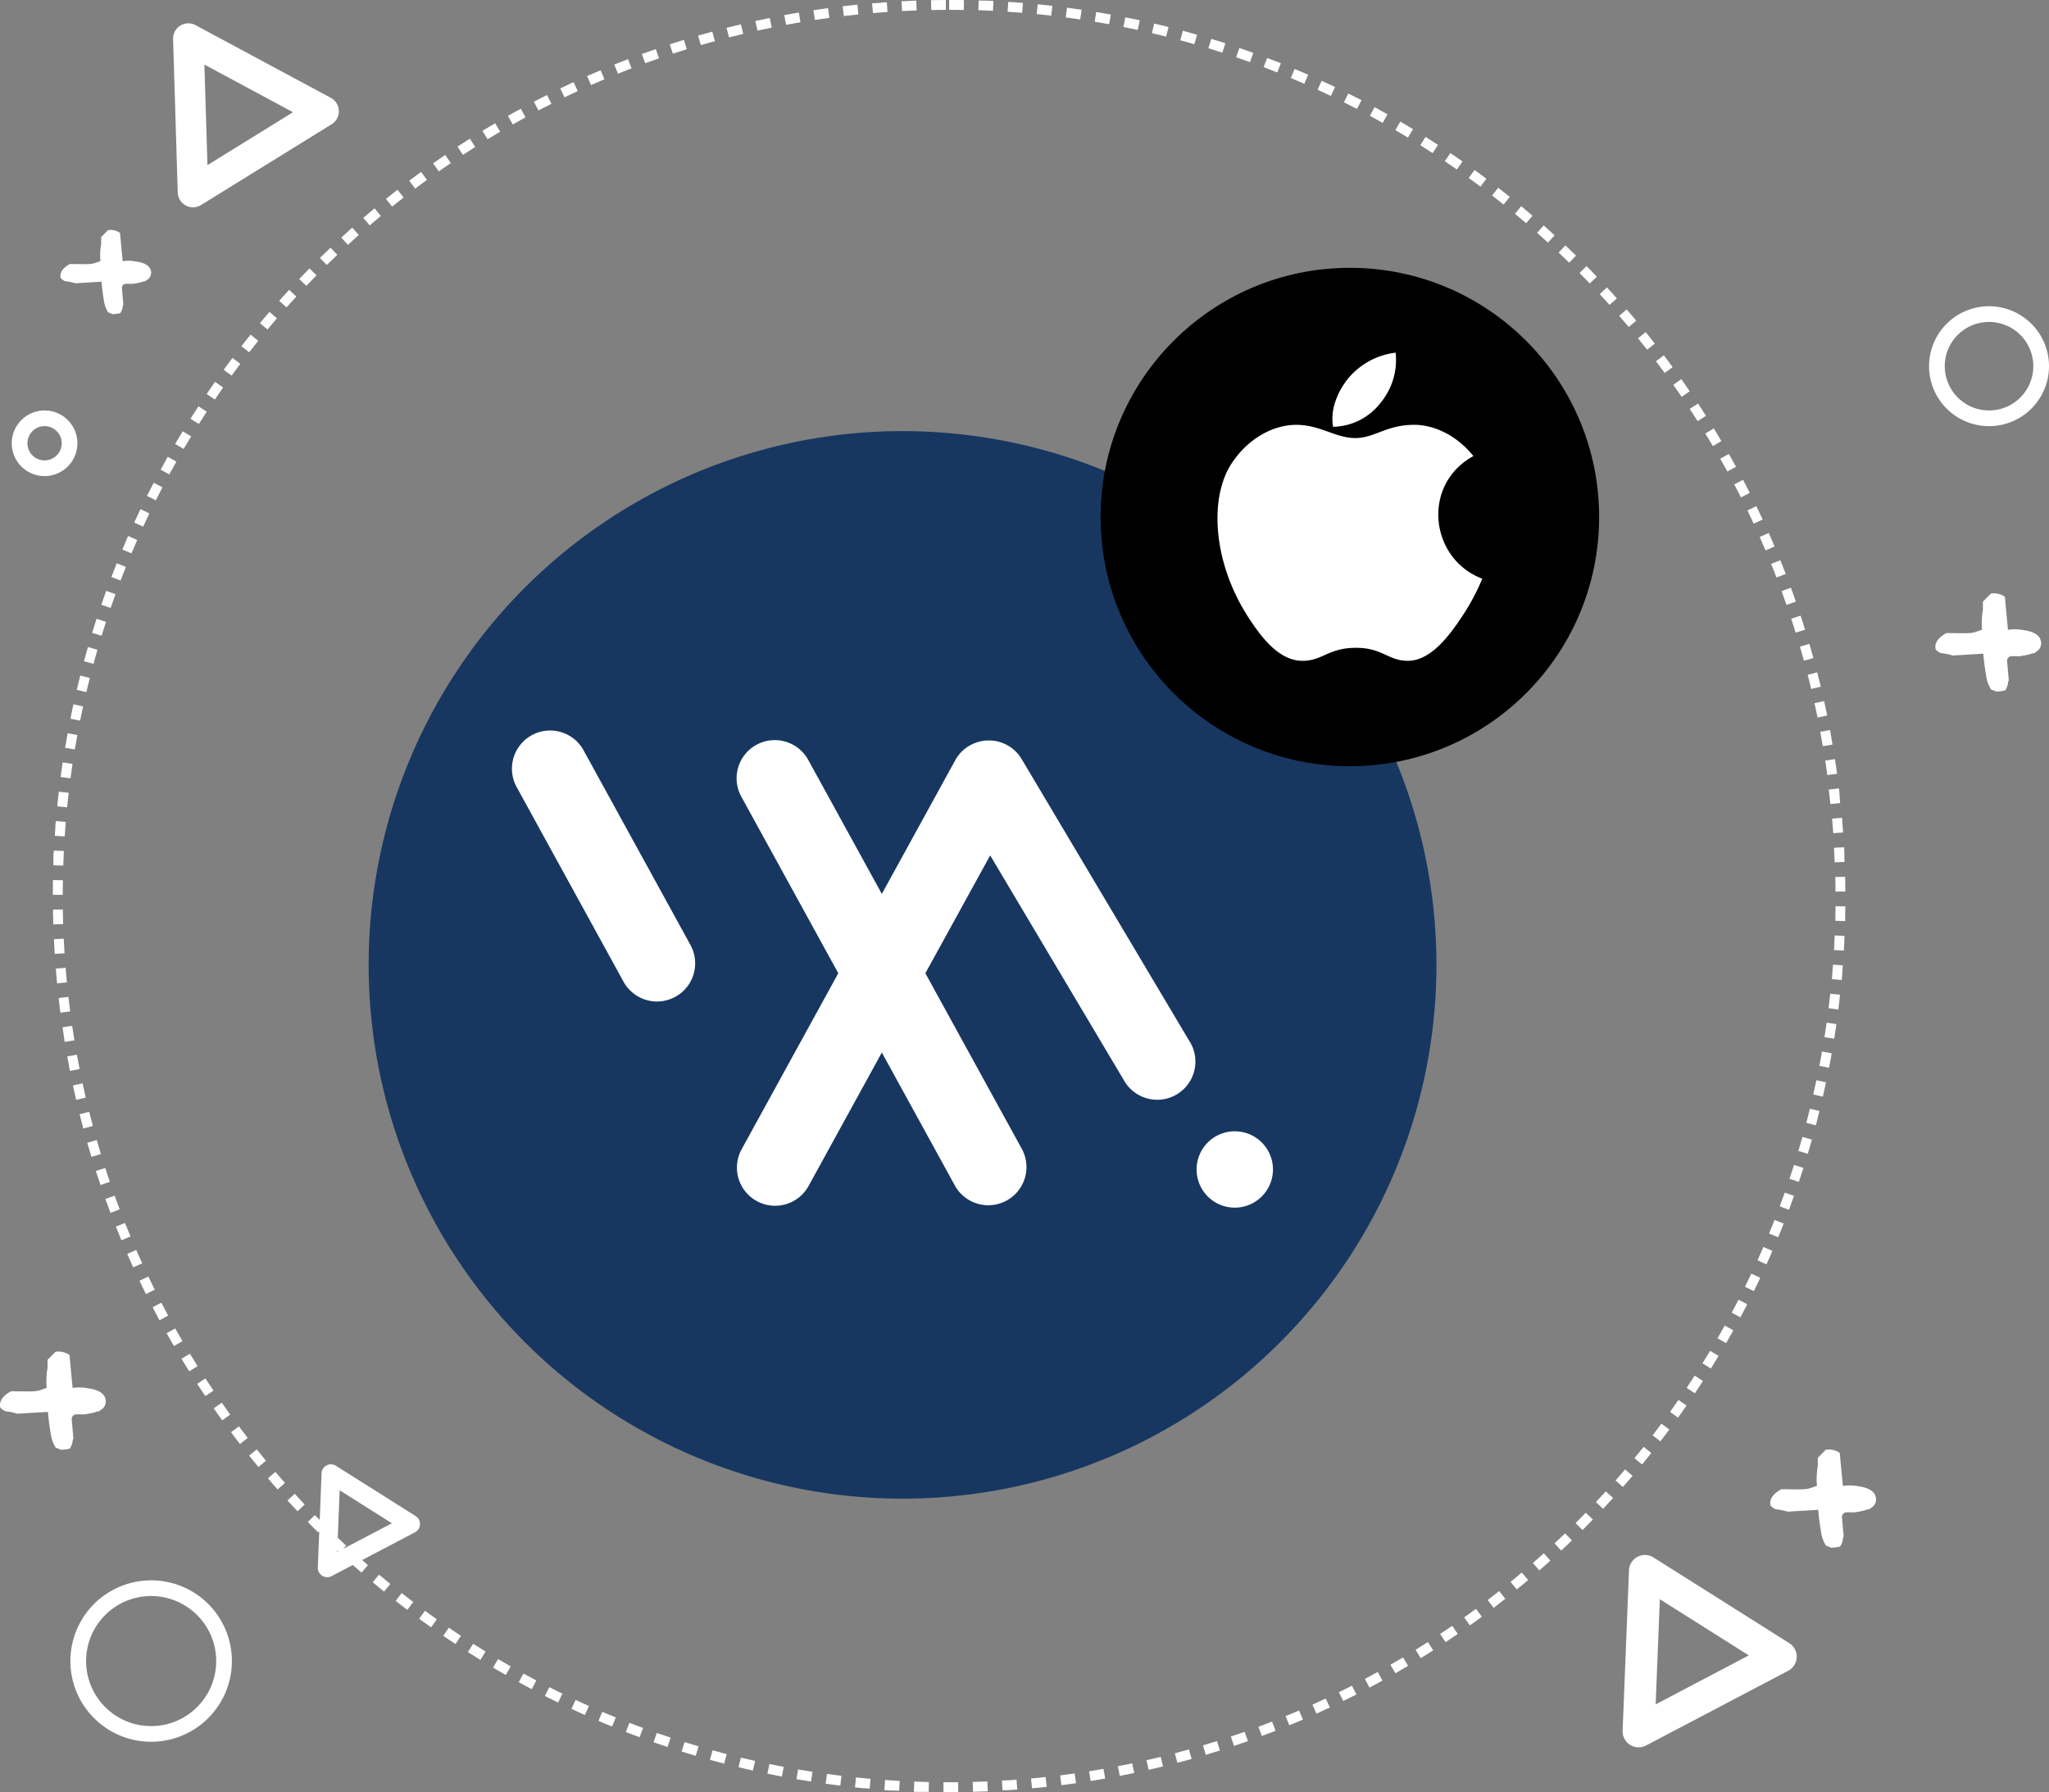
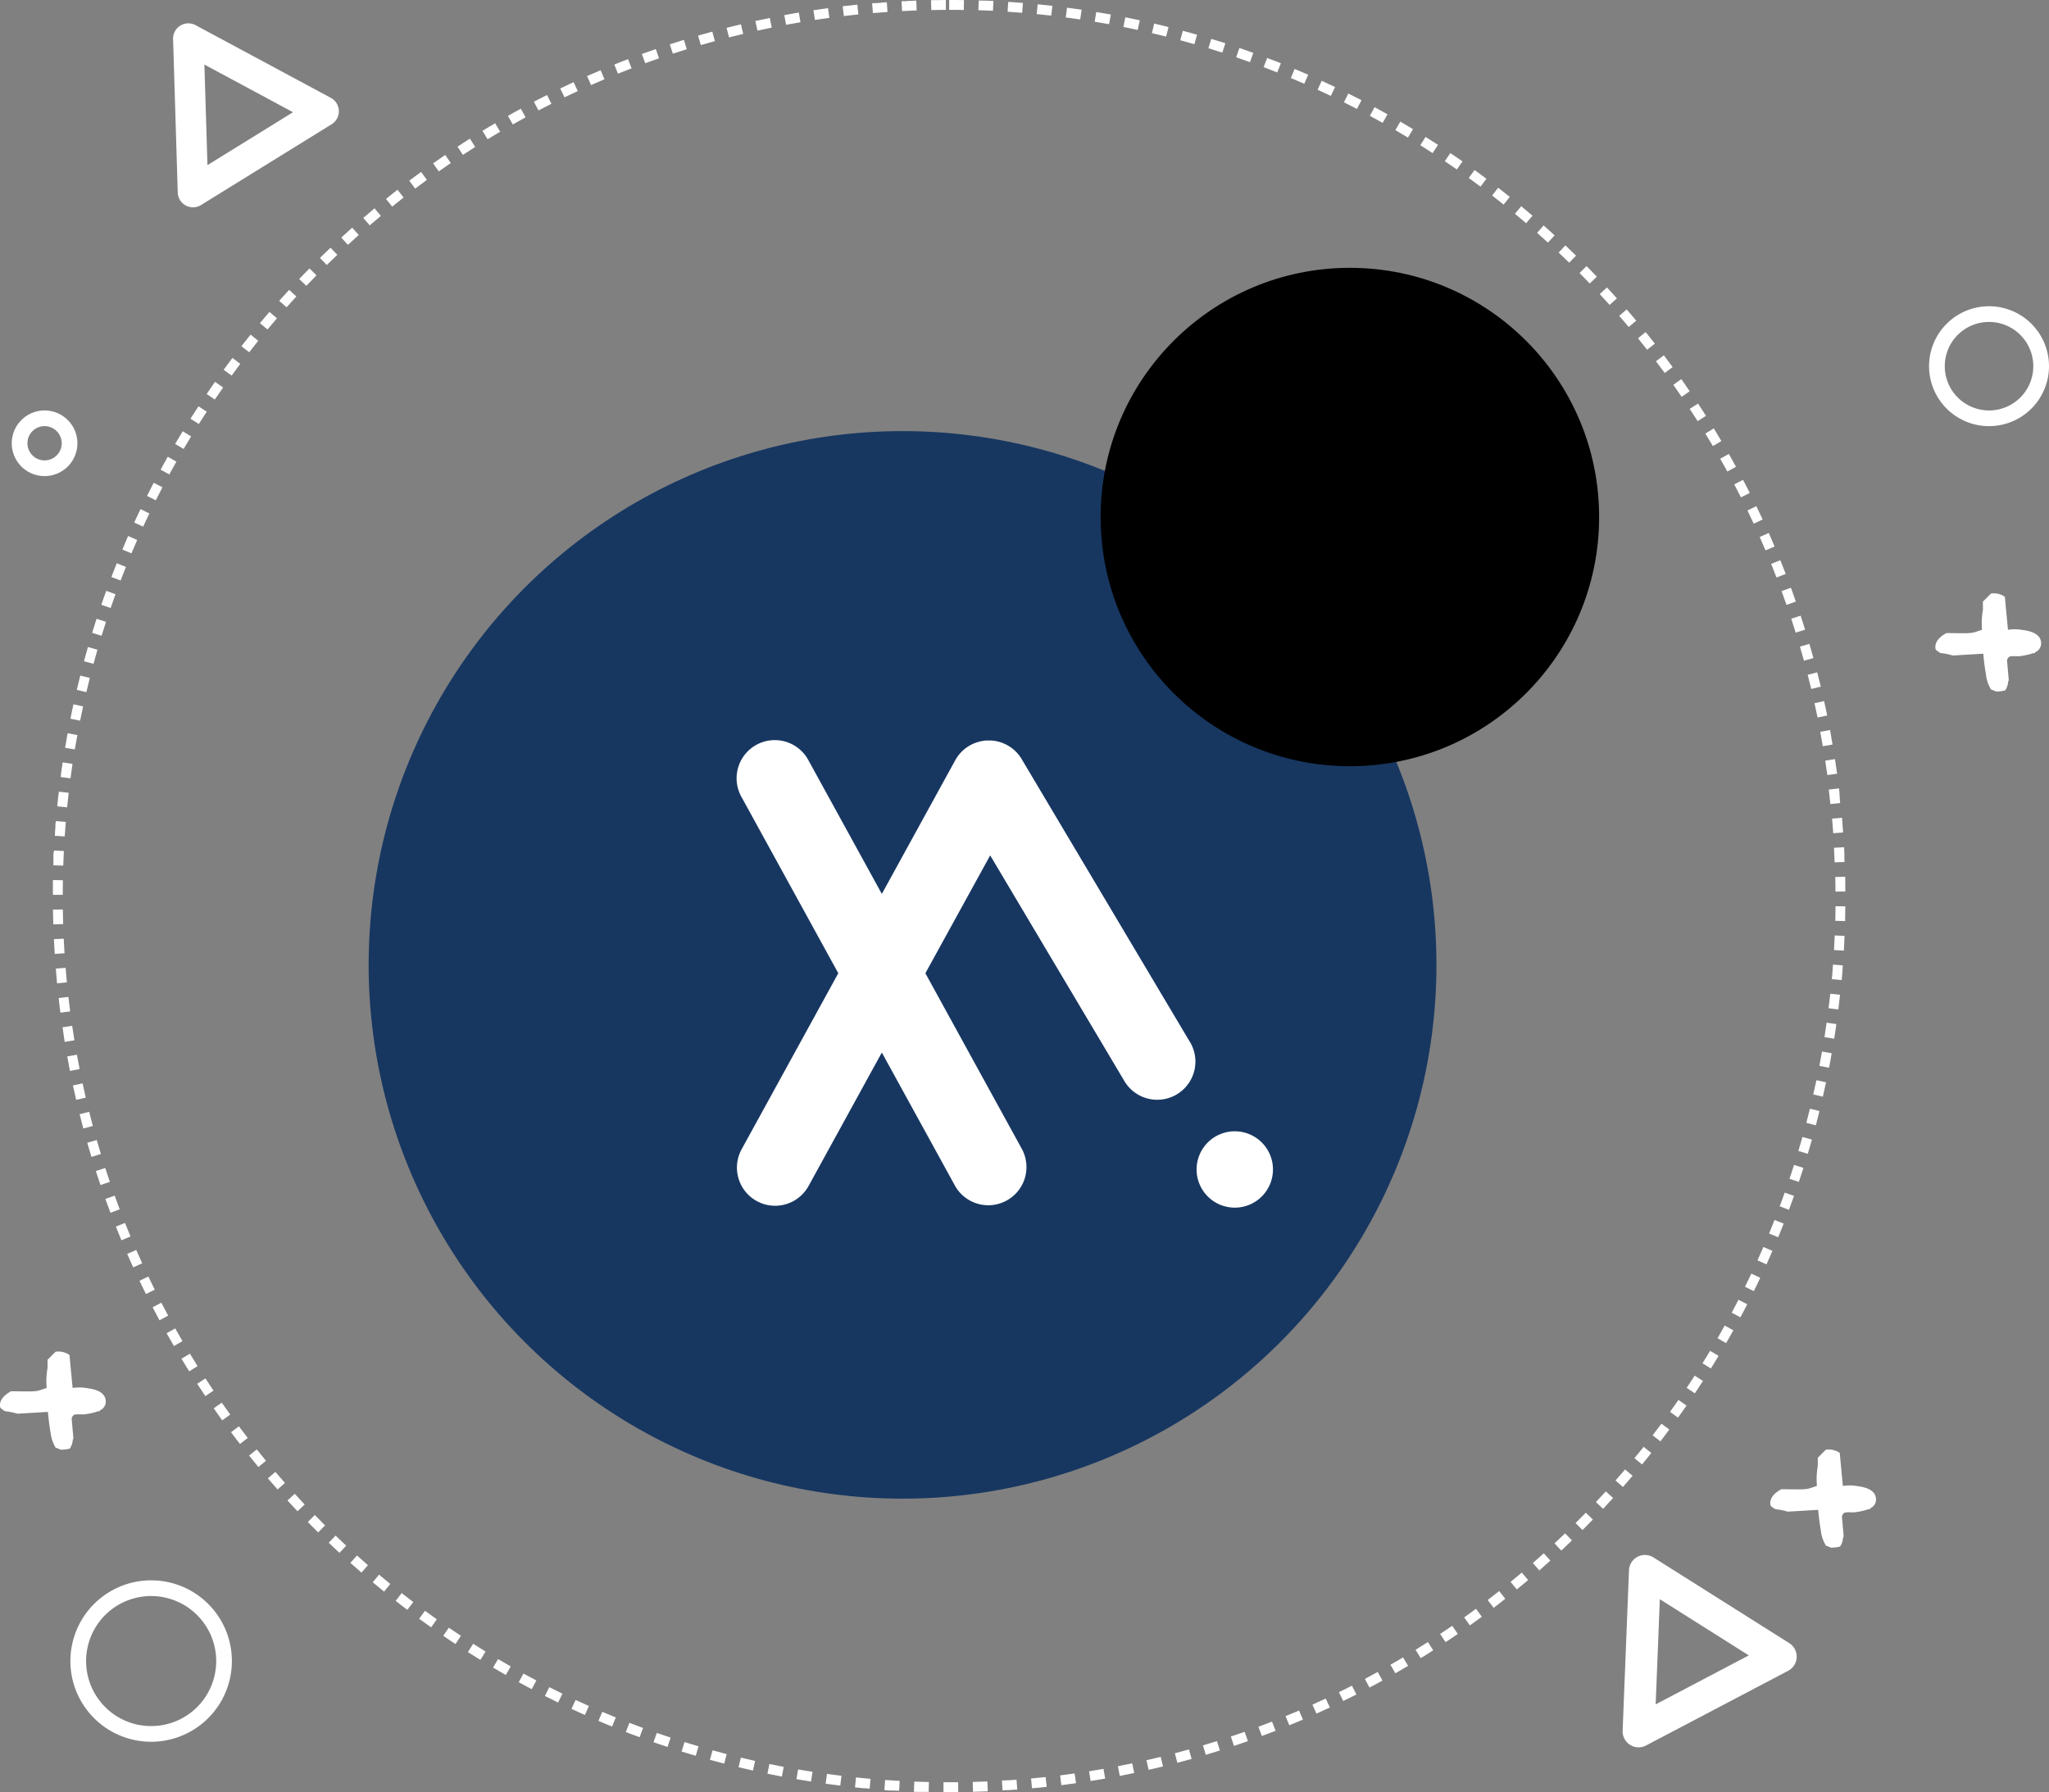
<svg xmlns="http://www.w3.org/2000/svg" width="416.074" height="364" viewBox="0 0 416.074 364">
  <rect x="0" y="0" width="416.074" height="364" fill="#808080" stroke="none" />
  <g transform="translate(-1225.26 -233)">
    <path d="M182,0h1.185c.025,0,.041,0,.066,0,.582,0,1.171.011,1.752.02l-.032,2C183.986,2.008,182.986,2,182,2V0Zm6,.1.558.019h.008l.089,0h0l.18.007.09,0h.016l.176.007.089,0h.019l.078,0h.01l.091,0h0l.086,0h.016l.077,0h.011l.183.008h0l.089,0h.008q.559.024,1.118.051l-.1,2c-.982-.048-1.979-.088-2.963-.12Zm5.993.292.093.006h0l.089.006h.006l.089.006h.018l.061,0,.043,0,.036,0,.051,0h.014q1.221.083,2.44.182l.049,0L196.824,2.6c-.981-.08-1.976-.153-2.959-.217Zm5.978.487.042,0,.027,0,.06.006h.01q1.426.141,2.846.3l-.228,1.987c-.978-.112-1.972-.218-2.953-.314Zm5.963.684q.882.116,1.762.24h.006l.088.012h0l.179.026.012,0,.082.012h.006l.831.121-.293,1.978c-.973-.144-1.961-.282-2.937-.41Zm5.935.879.016,0,.045.007q1.45.24,2.9.5l-.358,1.968c-.968-.176-1.952-.347-2.923-.508Zm5.9,1.075c.411.082.836.168,1.246.253l.014,0,.056.012.027.006.05.01.072.015.032.007.053.011.03.006.064.013.018,0,.177.037h0q.55.115,1.1.234l-.423,1.955c-.962-.208-1.94-.412-2.906-.6l.391-1.961Zm5.865,1.27c.527.123,1.06.251,1.585.378l.021.005.052.013.034.008.07.017.048.012.033.008.056.014.023.006.173.043h0l.815.2-.488,1.94c-.954-.24-1.924-.475-2.882-.7l.456-1.947Zm5.818,1.464q1.45.391,2.891.8l-.552,1.922c-.946-.272-1.908-.539-2.859-.8ZM235.221,7.9l.715.22.006,0,.078.024.013,0,.168.052.017.005.065.02.023.007.075.023.005,0,.08.025.025.008.057.018.027.008.069.022.014,0,.074.023.029.009.052.016.031.01.069.022.019.006.067.021.032.01.051.016.031.01.067.021.03.01.055.018.037.012.04.013.042.013.032.01.087.028.023.007.053.017.02.006.484.156-.616,1.9c-.937-.3-1.889-.6-2.83-.89Zm5.709,1.847q.663.227,1.325.459l.008,0,.166.058.022.008.056.02.031.011.049.017.069.025.027.009.052.019.019.007c.334.118.673.24,1.006.36l-.679,1.881c-.926-.334-1.867-.665-2.8-.983Zm5.643,2.035.014.005.064.025.011,0,.078.03.022.008.063.024.017.007.165.063.01,0,.078.03.005,0,.171.066,0,0,.522.2h0l.258.1.006,0,.17.066.007,0,.072.028.017.007.159.062.024.009.055.022.027.011.06.023.041.016.049.019.038.015.034.014.045.018.017.007.106.042.01,0,.062.024h0l.311.124-.741,1.858c-.915-.365-1.845-.727-2.766-1.076Zm5.574,2.222.815.343.018.007.053.022.016.007.1.041.023.01.045.019.032.013.042.018.042.018.058.025.041.017.039.017.038.016.038.016.068.029.035.015.039.017.039.017.037.016.039.017.065.028.042.018.031.013.046.02.022.01.17.073.009,0,.721.314-.8,1.832c-.9-.395-1.819-.787-2.727-1.167l.771-1.845Zm5.5,2.406q1.365.625,2.718,1.271l-.862,1.8c-.888-.424-1.793-.847-2.688-1.257ZM263.056,19c.35.174.7.352,1.051.528l.017.009.046.023.029.015.041.021.065.033.029.015.048.024.029.014.058.029.015.008.076.039.014.007.066.034.013.007.159.081.005,0,.077.039.006,0,.161.083.009,0,.075.039,0,0,.159.082.012.006.07.036.01.005.077.04.014.007.06.031.025.013.054.028.022.011.067.035.012.006-.921,1.775c-.874-.454-1.764-.906-2.645-1.345l.892-1.79Zm5.326,2.764c.878.474,1.759.959,2.627,1.448l-.98,1.744c-.858-.482-1.733-.964-2.6-1.432l.951-1.76Zm5.23,2.938.318.186.009.006.15.088.019.011.056.033.021.012.069.041.023.014.047.027.032.019.039.023.035.02.061.036.042.025.024.014.047.028.014.008.167.1h0c.472.28.936.559,1.405.843l-1.037,1.71c-.842-.51-1.7-1.021-2.55-1.517Zm5.131,3.11c.43.271.867.548,1.295.822h0l.166.107.012.008.052.033,0,0,.111.071h0l.05.032.016.01.154.1.014.009.048.031.016.011.152.1.016.01.049.032.01.006.161.1.008.005.191.125-1.092,1.675c-.825-.538-1.665-1.076-2.5-1.6l1.065-1.693Zm5.026,3.277.032.021.023.016.04.027.034.023.045.031.05.034.027.018.046.032.022.015.069.047,0,0,.067.046.015.011.063.043.008.005.074.05.007,0,.066.045.012.008.147.1.007,0,.066.045.011.008.144.1.015.01.058.04.015.011.069.047.016.011.052.036L285.1,32l.046.031.026.018.06.042.035.024.03.021.039.027.022.015.095.065h0l.053.036.007,0,.728.507-1.147,1.639c-.807-.565-1.629-1.13-2.445-1.681Zm4.915,3.44c.443.321.891.649,1.331.974h0l.219.162h0q.433.321.863.643l-1.2,1.6c-.788-.591-1.591-1.183-2.388-1.761Zm4.8,3.6q1.185.92,2.355,1.859l-1.252,1.56c-.768-.616-1.551-1.235-2.329-1.838Zm4.679,3.755q.791.656,1.574,1.321l.01.008.065.055.021.017.038.033.038.032.015.013.533.456-1.3,1.518c-.747-.641-1.51-1.285-2.268-1.914Zm4.553,3.907.183.162,0,0,.046.041.017.015.058.052.037.033.024.021.043.038.018.016.13.116.008.007.552.5,0,0,.2.182.013.012.054.049.012.011.061.055.02.018.04.037.026.024.038.035.047.042.029.026.038.035.018.016.512.468-1.351,1.474c-.726-.665-1.467-1.334-2.2-1.987l1.327-1.5Zm4.423,4.054.012.012.052.049.006.005q1.054,1,2.091,2.015l-1.4,1.429c-.7-.689-1.423-1.381-2.137-2.058Zm4.288,4.2.414.421.017.018.042.043.046.046.019.02.046.047.011.011q.752.768,1.5,1.545l-1.445,1.383c-.681-.711-1.377-1.427-2.069-2.127l1.422-1.406Zm4.148,4.335q1.019,1.1,2.02,2.218l-1.49,1.335c-.657-.733-1.329-1.471-2-2.194Zm4,4.469q.366.422.729.846l.009.01.057.066h0l.055.064.018.021.037.043.02.023.043.05.03.036.029.034.028.033.024.029.029.034.018.021.06.07.017.02.035.042.01.012.121.143.007.008c.191.226.381.45.571.677l-1.533,1.285c-.633-.754-1.28-1.514-1.925-2.258Zm3.855,4.6q.925,1.141,1.832,2.3h0l.038.048-1.574,1.234c-.607-.775-1.23-1.555-1.85-2.32l1.553-1.26Zm3.7,4.722,0,.006.047.063.019.026.028.038.026.034.021.028.061.081.006.008.036.047.009.012.16.212h0c.205.273.408.545.612.819l0,.006.112.151.012.017.032.043.016.022.05.067.023.031.023.032.029.039.019.026.048.065.006.009.046.062.01.013.328.446-1.613,1.182c-.582-.794-1.178-1.595-1.773-2.379Zm3.545,4.84.008.012.039.055.009.012.048.068.014.019.037.053.013.019.048.069v0l.047.067.013.018.04.056.01.015.049.07.007.01.041.059.014.02.04.057.009.013.048.069.011.016.039.056.012.018.1.14.011.016.039.056.011.016.049.07.005.008.044.063.012.017.044.063,0,.007.051.073,0,.007.046.067.007.01.1.148,0,0,.051.074v0q.266.385.53.772L330.742,80.6c-.555-.813-1.125-1.633-1.694-2.437Zm3.384,4.954q.232.352.462.7h0l.1.156,0,0,.046.071.006.009.1.148.008.012.042.065.006.01.1.148.008.013.044.068,0,.005.05.077v0l.046.071.007.011.1.151,0,.005.046.071,0,.007.1.152,0,.007.046.071,0,.005.049.077,0,0,.042.066.013.02.036.056.011.017.043.067.018.028.025.039.023.036.016.024.024.038-1.688,1.073c-.528-.831-1.071-1.669-1.612-2.491Zm3.219,5.063.328.538,0,.005.027.044.017.027.025.041.022.037.031.051.027.044.018.03.029.048.014.023.042.07.008.013.037.062.009.016.041.069,0,.005.047.078,0,0,.044.072.005.009.094.156v0l.287.479,0,0,.094.158,0,0,.044.074,0,.008.09.152.01.017.034.058.012.02.042.07.012.02.028.048.009.016-1.722,1.017c-.5-.848-1.015-1.7-1.53-2.542l1.705-1.045Zm3.05,5.166q.208.365.414.732l0,.005.041.073,0,.008.043.077,0,.008.036.064.013.023.032.057.01.017.04.071.013.024.027.049.016.029.028.05.017.03.034.061.015.028.026.046.015.028.039.07.005.01.036.066.011.019.035.063.006.011.044.079h0l.044.08,0,0q.2.368.406.738l-1.755.96c-.472-.864-.958-1.736-1.445-2.592Zm2.879,5.265.017.032.006.012c.352.67.695,1.333,1.039,2.008l0,.006.025.05.014.028.019.038.036.072,0,.009.038.075,0,0,.168.333-1.786.9c-.443-.879-.9-1.766-1.358-2.637Zm2.7,5.356.1.2.014.029.018.038.023.047.012.026.036.074.007.014.034.07,0,.008q.505,1.052,1,2.112l0,.01.032.068.005.012-1.814.841c-.414-.893-.842-1.8-1.271-2.682l1.8-.871Zm2.524,5.443q.228.514.453,1.029h0l.072.166.008.018.025.059.011.026.024.055.019.045.019.045.019.044.012.028.021.049,0,.009.078.182v0c.1.233.2.464.3.7h0l.027.063h0l.052.122,0,.006.021.049.012.028.012.027-1.841.781c-.384-.906-.781-1.822-1.181-2.721Zm2.342,5.524q.28.691.554,1.385l.005.013.064.162.007.019.024.061.009.024.024.061.008.021.028.07.013.033.017.044.014.037.019.047.021.055.016.042.016.042.013.035.016.042.014.035.029.074.013.033.017.043.013.033.017.044.016.041.025.065.013.035.016.042.014.037.015.04.026.068,0,.009-1.866.719c-.354-.918-.721-1.847-1.09-2.759Zm2.157,5.6.013.036.007.02.018.049.014.039.019.051.021.059.009.024.023.063.006.016.062.17v0q.191.528.38,1.057h0l.062.175v0l.029.082,0,.009.06.168,0,.013.024.069.006.018.028.081h0l.028.08.008.024.02.058.009.025.025.07.008.022.022.064.01.029.019.053.01.027.027.076.006.018.021.061,0,.013-1.889.657c-.323-.93-.659-1.87-1-2.794l1.878-.688Zm1.971,5.668.005.017.017.053.009.028.025.076.008.025.017.053.011.034.015.046.011.035.024.072.01.029.016.049.012.035.015.047.011.033.024.073.01.032.016.048.011.034.016.049.01.031.024.074.009.028.017.051.011.033.018.055.008.024.025.077.007.023.019.059.008.025.02.064.006.017.026.081,0,.015.022.068.006.02.054.168,0,.006.026.081,0,.008.084.264h0q.113.357.224.715l-1.91.594c-.292-.94-.6-1.89-.9-2.825l1.9-.625Zm1.781,5.728q.421,1.439.819,2.887l-1.928.53c-.261-.95-.534-1.91-.81-2.855Zm1.59,5.785q.373,1.451.723,2.911l-1.945.466c-.229-.957-.47-1.926-.715-2.879Zm1.4,5.836q.325,1.462.625,2.933l-1.959.4c-.2-.964-.405-1.94-.619-2.9Zm1.2,5.877.068.363,0,.008.031.17.006.035.008.044.008.043.006.033.032.174,0,.019.011.058,0,.016.034.189,0,.015.011.06,0,.015.033.185,0,.021.01.053,0,.027.009.052h0l.021.117.006.032.008.045.007.038.008.043.009.054.01.054.008.048.006.037.009.049.006.034.011.061.008.044.01.055.006.035.009.05.006.035.01.056.008.047.009.055.007.041.007.041.008.044.005.032.031.182v.008l.006.037-1.972.336c-.165-.971-.341-1.954-.522-2.922Zm1.007,5.915.027.179,0,.021.009.057.006.04.005.033q.2,1.316.38,2.638l-1.982.27c-.133-.975-.276-1.963-.425-2.936Zm.811,5.945q.022.184.044.368v.006l.021.176,0,.027.006.055,0,.036.005.046,0,.04.008.073.005.044,0,.038.005.045,0,.038.005.045,0,.031.01.092,0,.03.005.048,0,.036.005.046,0,.038.008.071.005.045,0,.042,0,.043,0,.041.005.046,0,.036.009.077,0,.033.006.051,0,.036.006.051,0,.033.009.078,0,.03.006.053,0,.039,0,.042,0,.044,0,.035.011.1,0,.017.006.061,0,.015c.018.167.035.336.053.5l-1.989.205c-.1-.979-.212-1.972-.329-2.949Zm.615,5.967q.04.465.078.931v.005l.014.176,0,.036,0,.043,0,.048,0,.024c.046.577.089,1.15.129,1.728l-2,.14c-.069-.983-.147-1.979-.232-2.96Zm.42,5.986c.018.327.034.658.05.986h0l0,.072h0l.01.2v.021l0,.055v.029l0,.05,0,.037,0,.076,0,.045,0,.039,0,.047,0,.038,0,.054v.031l0,.079,0,.035,0,.049,0,.039,0,.045,0,.042,0,.037,0,.1v.012l0,.063v.015q.014.346.027.693l-2,.075c-.037-.984-.082-1.981-.135-2.963Zm.224,6c0,.2.008.41.012.612,0,0,0,0,0,0v.31c0,.006,0,.016,0,.023v.076c0,.006,0,0,0,.008q.015.982.02,1.967l-2,.01c0-.985-.018-1.983-.039-2.967l2-.042Zm-1.97,5.982,2,.022q-.012,1.03-.035,2.057v.011l0,.084v.006l0,.181v.013l0,.074v.018l0,.084v0l0,.093v0l0,.086v.014l0,.08v.009q0,.092,0,.184l-2-.055C361.958,186.045,361.977,185.047,361.988,184.062Zm-.163,5.932,2,.087c-.01.237-.02.457-.032.694v.019l0,.058v.027l0,.073,0,.057v.03l0,.063v.021q-.048.979-.107,1.956l-2-.12C361.731,191.976,361.783,190.978,361.826,189.994Zm-.356,5.923,1.994.152-.01.134,0,.028,0,.048,0,.044,0,.037-.006.08,0,.02-.005.067,0,.024-.005.066,0,.021-.014.172,0,.024-.005.063,0,.026-.005.065,0,.022-.007.08,0,.035,0,.047,0,.044,0,.035,0,.05v0c-.049.589-.1,1.167-.155,1.754l-1.991-.185C361.311,197.894,361.395,196.9,361.47,195.917Zm-.549,5.91,1.988.218q-.041.371-.083.741v.01l-.031.269v.013l-.009.077,0,.013-.021.178v.011l-.009.08v.01l-.032.272v.005q-.077.65-.159,1.3l-1.984-.25C360.7,203.8,360.813,202.806,360.921,201.827Zm-.743,5.886,1.98.283v0l-.025.176,0,.024-.008.058,0,.032-.008.053-.008.053-.008.053-.007.049,0,.03-.008.053,0,.022q-.149,1.017-.309,2.029v.009l-.028.178-.006.037-.007.041-.007.046,0,.023-1.975-.316C359.889,209.676,360.038,208.689,360.177,207.714Zm-.937,5.859,1.969.348-.026.147,0,.013-.01.057,0,.025-.009.052-.005.03-.015.086-.006.036-.008.043-.007.041-.007.038-.012.068,0,.022-.013.07,0,.027-.011.063,0,.02-.032.175v.005l-.016.086v0q-.169.921-.347,1.84l-1.963-.381C358.887,215.524,359.069,214.542,359.241,213.572Zm-1.13,5.826,1.957.413q-.31,1.469-.644,2.929l-1.95-.446C357.692,221.336,357.907,220.361,358.11,219.4Zm-1.323,5.783,1.942.478q-.146.592-.3,1.183h0l-.045.177,0,.016-.016.064-.007.028-.014.056-.009.034-.017.066-.012.046-.008.031-.013.05-.006.023-.046.18,0,.013-.016.062v0l-.051.2,0,.011-.016.061,0,.009-.033.127v0l-.013.05-.008.032-.011.043-.013.05-.007.027-.021.081,0,.014-.021.08v0l-.024.09-1.934-.51C356.305,227.105,356.552,226.137,356.788,225.181Zm-1.514,5.737,1.925.542,0,.013-.047.167v0q-.383,1.353-.786,2.7l-1.916-.574C354.728,232.824,355.007,231.866,355.273,230.919Zm-1.7,5.684,1.906.606q-.455,1.432-.933,2.851l-1.9-.638C352.961,238.489,353.271,237.54,353.57,236.6Zm-1.891,5.623,1.885.669c-.336.946-.676,1.881-1.027,2.82l-1.873-.7C351.007,244.091,351.349,243.153,351.678,242.225Zm-2.078,5.559,1.862.731,0,.01-.022.055-.025.064-.011.028-.021.053-.007.018q-.239.605-.482,1.209l-.006.014-.021.052-.01.024-.031.076-.016.04-.013.033-.02.048-.011.027-.065.16,0,.009q-.175.431-.352.862l-1.849-.762C348.868,249.626,349.241,248.7,349.6,247.784Zm-2.261,5.486,1.836.793,0,0-.032.075-.007.016-.03.069-.005.012-.033.077-.01.022-.024.054-.013.03-.021.049-.019.045-.021.049-.019.044-.012.028-.021.049,0,.011-.078.178,0,.007q-.423.967-.856,1.926l-1.823-.823C346.547,255.087,346.95,254.173,347.34,253.27Zm-2.441,5.408,1.809.853c-.2.432-.413.871-.62,1.3l-.011.024-.021.044-.024.051-.018.038-.027.055-.012.024-.031.063-.005.011q-.264.546-.532,1.091h0l-1.795-.883C344.046,260.467,344.479,259.568,344.9,258.677ZM342.28,264l1.78.912-.19.369,0,0-.082.158-.018.035-.018.035-.024.046-.013.026-.038.073-.008.016-.033.064-.008.015-.083.159v0q-.433.831-.873,1.657l-1.764-.942C341.368,265.762,341.831,264.878,342.28,264Zm-2.794,5.234,1.749.971q-.2.364-.405.726l-.015.027-.023.042-.02.036-.007.013-.059.105,0,0q-.468.831-.945,1.658l-1.732-1C338.516,270.966,339.008,270.1,339.486,269.236Zm-2.966,5.14,1.716,1.028q-.527.88-1.064,1.753l-.012.019-.035.056-.012.019-.038.062-.026.042-.013.021-.364.587-1.7-1.056C335.495,276.073,336.015,275.221,336.52,274.376Zm-3.133,5.039,1.681,1.084q-.813,1.261-1.647,2.508l-1.663-1.111C332.306,281.077,332.854,280.243,333.387,279.415Zm-3.3,4.934,1.644,1.139-.421.605-.014.02-.034.048-.032.046-.024.035-.032.046-.009.013c-.386.551-.769,1.092-1.161,1.639l-1.625-1.165C328.955,285.974,329.53,285.158,330.09,284.349Zm-3.458,4.822,1.606,1.192q-.458.618-.923,1.233l-.011.015-.033.043-.02.026-.041.054-.033.043-.018.024-.038.05-.012.016q-.338.446-.679.89l-1.586-1.218C325.444,290.759,326.045,289.962,326.632,289.172Zm-3.614,4.706,1.566,1.244c-.223.281-.451.566-.676.846l0,0-.118.147-.012.014-.032.039-.02.025-.029.036-.044.055-.019.023-.037.045-.017.021-.045.056-.007.008q-.412.509-.828,1.015l-1.545-1.27C321.778,295.425,322.405,294.648,323.018,293.878Zm-3.767,4.585,1.524,1.295q-.425.5-.853,1h0l-.057.066-.007.008-.115.133-.012.013-.046.053-.013.015-.056.065-.006.007-.047.054-.021.024-.036.042-.019.022-.05.057-.024.027-.029.034-.027.031-.027.031-.047.054-.027.031-.029.033-.024.027-.029.034-.027.031-.048.055-.024.028-.03.035-.023.026-.03.034-.046.053-.027.031-.028.032-.026.03-.031.035-.019.021-1.5-1.32C317.961,299.969,318.613,299.213,319.25,298.463Zm-3.915,4.459,1.481,1.344c-.26.286-.524.575-.785.86l0,0-.12.13-.025.027-.027.03-.038.041-.016.017-.057.062-.009.01-.055.059,0,0q-.445.481-.893.959l-1.459-1.368C314,304.385,314.674,303.651,315.335,302.922Zm-4.059,4.329,1.436,1.392q-.424.437-.851.872h0l-.124.126-.016.017-.043.044-.018.019-.054.055-.024.024-.033.033-.029.029-.028.029-.064.065-.012.012-.04.04-.014.014-.184.186,0,0-.567.569-1.413-1.415C309.89,308.669,310.591,307.958,311.276,307.251Zm-4.2,4.193,1.39,1.438,0,0-.063.061-.007.007-.053.051-.018.017-.049.047-.013.012-.057.055-.024.023-.036.035-.026.025-.039.037-.038.036-.036.035-.029.027-.03.029-.031.029-.039.037-.044.042-.026.025-.033.032-.025.024-.075.072-.007.006-.039.037-.019.018-.037.035-.019.018-.075.071-.011.01-.042.04-.012.011-.14.133,0,0-.049.046h0q-.464.44-.93.876l-1.366-1.461C305.645,312.816,306.369,312.129,307.077,311.444Zm-4.334,4.054,1.342,1.483q-.728.659-1.464,1.31l-.006.006-.133.118-.012.011-.051.045-.018.016-.062.055-.007.006-.054.047-.026.023-.036.032-.028.025-.042.037-.049.043-.02.018-.041.036-.012.011-.179.157-1.318-1.5C301.267,316.822,302.013,316.159,302.743,315.5Zm-4.465,3.909,1.293,1.526-.565.476-.017.014-.052.044-.019.016-.053.044-.034.029-.025.021-.04.033,0,0-.1.084,0,0-.05.041-.005,0c-.245.2-.481.4-.727.6l-.008.007-.047.039-.01.008-.085.07-.015.012-.038.031-.026.022-.035.029-.035.029-.046.038-.037.031-.029.023-.039.032-.025.021-.061.05-.016.013-.049.04-.011.009L296,321.307C296.76,320.683,297.527,320.044,298.278,319.407Zm-4.59,3.761,1.242,1.568-.189.15h0l-.051.04-.015.012-.061.048-.043.034-.022.017-.051.04-.014.011-.142.111,0,0-.586.458-.009.007-.064.049-.007.006-.069.054-.01.008-.056.043-.021.016-.049.038-.02.016-.059.046-.032.025-.031.024-.036.028-.022.017-.084.065-.008.006-.047.037-.012.009-.555.426-1.216-1.588C292.129,324.393,292.916,323.78,293.688,323.168Zm-4.711,3.608,1.19,1.608q-.527.39-1.057.777h0l-.149.108-.007.005-.062.045-.017.012-.058.042-.012.009-.065.047-.024.018-.043.031-.029.021-.045.032-.047.034-.033.024-.037.027-.029.021-.038.027-.013.009-.083.06-.024.017-.04.029-.023.017-.091.065,0,0-.045.032-.018.013-.045.033-.011.008-.1.069-.008.006-.048.035-.014.01-.11.079-1.163-1.627C287.378,327.949,288.185,327.362,288.977,326.776Zm-4.827,3.452,1.136,1.646q-.591.408-1.186.812l-.007,0-.1.068-.008.006-.039.027-.031.021-.034.023-.052.035-.018.012-.064.043-.02.013-.057.039-.013.009-.073.049h0l-.072.048-.012.008-.068.046-.005,0-.075.05-.006,0-.067.045-.013.009-.071.048h0l-.069.046-.025.017-.042.028-.032.022-.028.019-.193.129-1.109-1.664C282.513,331.348,283.339,330.787,284.15,330.228Zm-4.938,3.291,1.082,1.682-.387.248-.017.011-.055.035-.02.013-.067.043-.025.016-.045.029-.029.019-.044.028-.026.017-.064.041-.029.019-.042.027-.029.018-.055.035-.023.015-.059.037-.023.015-.054.034-.017.011-.073.046,0,0-.071.045-.012.007q-.631.4-1.266.792l-1.054-1.7C277.539,334.584,278.383,334.051,279.212,333.519Zm-5.043,3.126,1.026,1.717-.078.047-.005,0-.236.14-.006,0-.158.094h0l-.076.045-.005,0-.156.093-.007,0-.071.042-.009.005-.077.046h0l-.071.042-.019.011-.059.035-.016.009-.071.042-.022.013-.051.03-.027.016-.046.027-.036.021-.055.032-.036.021-.034.02-.04.023-.024.014-.087.051-.015.009-.048.028-.018.01c-.306.179-.62.36-.927.537l-1-1.734C272.462,337.655,273.323,337.15,274.168,336.645Zm-5.144,2.959.968,1.75-.007,0q-1.308.724-2.629,1.427l-.939-1.766C267.286,340.556,268.163,340.08,269.024,339.6Zm-5.238,2.786.91,1.781-.45.229-.011.005-.158.08-.029.015-.04.02-.04.02-.031.015-.071.036-.022.011-.055.028-.023.012-.07.035,0,0-.08.04-.008,0-.073.037-.009,0-.164.082h0q-.671.336-1.344.666l-.88-1.8C262.017,343.285,262.909,342.838,263.786,342.39ZM258.458,345l.851,1.81c-.906.426-1.811.842-2.725,1.253l-.82-1.824C256.66,345.838,257.567,345.421,258.458,345Zm-5.411,2.434.79,1.837q-.471.2-.944.4l-.014.006-.064.027-.024.01-.061.026-.031.013-.056.024-.038.016-.037.015-.042.018-.026.011-.088.037-.022.009-.048.02-.026.011-.161.067-.022.009-.048.02-.028.012-.151.063-.035.014-.039.016-.042.017-.034.014-.07.029-.029.012-.051.021-.027.011-.067.028-.01,0-.079.033-.016.007-.069.029-.011,0-.256.105-.759-1.85C251.222,348.212,252.142,347.825,253.047,347.436Zm-5.489,2.253.729,1.862h0l-.078.031-.03.012-.043.017-.041.016-.029.011-.1.039-.008,0-.057.022-.013,0-.251.1,0,0-.186.072-.007,0-.058.022-.014.005-.168.065-.026.01-.045.017-.031.012-.044.017-.067.026-.035.013-.045.017-.033.013-.054.021-.022.008-.077.029-.019.007-.065.025-.019.007-.077.029h0l-.083.032-.012,0-.07.027-.016.006-.16.061-.022.008-.059.022-.025.009-.063.024-.038.014-.048.018-.043.016-.028.011-.384.143-.7-1.874C245.709,350.4,246.641,350.048,247.558,349.689ZM242,351.759l.666,1.886q-.7.249-1.412.492l-.006,0-.086.03h0l-.074.025-.029.01-.05.017-.033.011-.055.019-.06.021-.028.01-.05.017-.021.007-.929.314-.635-1.9C240.125,352.412,241.069,352.087,242,351.759Zm-5.625,1.884.6,1.907-.049.016-.006,0c-.933.3-1.874.584-2.813.864l-.572-1.917C234.478,354.233,235.433,353.94,236.371,353.643Zm-5.686,1.7.54,1.926c-.85.238-1.712.473-2.567.7l-.031.008-.041.011-.063.017-.014,0-.088.023h0l-.089.023-.508-1.935C228.775,355.866,229.738,355.6,230.685,355.339Zm-5.739,1.506.475,1.943q-1.455.356-2.92.689l-.443-1.95C223.018,357.309,223.99,357.079,224.946,356.845Zm-5.785,1.315.411,1.957c-.41.086-.827.172-1.238.255h0l-.067.014h0l-.109.022-.033.007-.04.008-.047.009-.031.006-.079.016h0l-.091.018h0q-.6.119-1.2.234l-.378-1.964C217.219,358.559,218.2,358.362,219.161,358.16Zm-5.828,1.123.346,1.97q-1.475.259-2.958.494l-.313-1.975C211.38,359.617,212.364,359.453,213.333,359.283Zm-5.86.929.281,1.98q-1.484.21-2.975.4l-.248-1.985C205.509,360.482,206.5,360.35,207.474,360.212Zm-5.888.735.215,1.988q-1.069.116-2.141.219h-.011l-.071.007-.029,0-.056.005-.032,0-.048,0-.087.008h-.016l-.067.006h0l-.429.04-.182-1.992C199.614,361.152,200.608,361.053,201.586,360.947Zm-5.911.542.15,1.994-.271.02-.028,0-.051,0-.041,0-.036,0-.187.013h-.005l-.07.005h0l-.94.065h0l-.212.014h-.006l-.057,0-.028,0-.05,0-.037,0-.044,0-.079,0-.026,0-.061,0-.027,0-.07,0h-.014l-.652.039-.117-2C193.7,361.629,194.694,361.562,195.675,361.488Zm-5.923.348.085,2-.741.03h-.026l-.094,0-.041,0-.191.007h0c-.632.023-1.272.043-1.907.06l-.052-2C187.77,361.912,188.768,361.878,189.752,361.836Zm-5.932.155.02,2h-1.914c-.362,0-.73,0-1.091,0l.013-2c.383,0,.771,0,1.153,0C182.6,362,183.216,362,183.82,361.991Zm-8.907-.128c.984.038,1.983.069,2.968.091l-.045,2h-.114l-.1,0-.087,0-.084,0-.08,0h-.03l-.091,0h-.086l-.058,0h-.043l-.1,0-.087,0-.085,0-.079,0h-.032l-.09,0-.086,0-.058,0h-.032l-.109,0-.086,0-.056,0h-.028l-.1,0-.066,0h-.029l-.06,0h-.026l-.077,0h-.009l-.1,0-.07,0h-.021l-.077,0h-.008l-.182-.007H175.3l-.088,0h0l-.373-.014Zm-5.924-.326c.981.07,1.977.133,2.96.187l-.11,2-.468-.026h0l-.087-.005h-.008l-.178-.01h-.019l-.067,0h-.025l-.067,0H170.9l-.085-.005h-.022l-.062,0-.032,0-.057,0-.027,0-.078,0h-.017l-.073,0-.028,0-.059,0-.028,0-.069,0h-.016l-.086-.005h-.019l-.07,0h-.021l-.07,0h-.018l-.177-.012h-.011l-.083-.006h-.006l-.838-.058Zm-5.912-.52c.979.1,1.972.2,2.953.284l-.175,1.992-.831-.075-.024,0-.06-.006-.03,0-.062-.006-.052,0-.046,0-.047,0-.034,0-.05,0-.026,0-.185-.018-.017,0-.062-.006h-.012l-.2-.02h-.006l-.066-.006h-.009l-.28-.028h0l-.88-.09Zm-5.891-.714c.975.134,1.966.263,2.944.381l-.24,1.986-.035,0-.047-.006-.029,0-.067-.008-.013,0q-1.4-.171-2.785-.362Zm-5.862-.907c.97.167,1.954.327,2.927.478l-.306,1.977c-.988-.153-1.977-.314-2.96-.483Zm-5.832-1.1c.964.2,1.943.392,2.91.574l-.371,1.965-.092-.017h0q-1.429-.271-2.85-.563ZM139.7,357c.957.231,1.93.456,2.892.671l-.436,1.952q-1.466-.327-2.924-.679Zm-5.743-1.484c.948.262,1.912.52,2.865.766l-.5,1.936c-.971-.251-1.933-.508-2.9-.775Zm-5.693-1.675c.94.294,1.895.583,2.839.861l-.564,1.919-.267-.079-.009,0-.07-.021-.023-.007-.062-.018-.044-.013-.048-.014-.046-.014-.027-.008-.053-.016-.006,0-.2-.058h0c-.676-.2-1.345-.407-2.018-.617Zm-5.633-1.863c.929.325,1.875.646,2.809.955l-.628,1.9q-1.218-.4-2.429-.822l-.026-.009-.044-.015-.075-.026-.008,0-.082-.029h0l-.177-.062Zm-5.568-2.049c.918.355,1.852.708,2.775,1.047l-.691,1.877q-.79-.291-1.576-.588l-.011,0-.168-.064-.006,0-.077-.029-.013,0-.079-.03h0l-.083-.032-.011,0-.07-.027-.018-.007L116.87,352l-.014-.005-.07-.027-.014-.005-.165-.063-.011,0-.073-.028-.012,0-.165-.064,0,0Zm-5.5-2.233c.906.386,1.828.769,2.74,1.139l-.753,1.853-.663-.271-.006,0-.054-.022-.023-.01-.049-.02-.024-.01-.08-.033-.036-.015-.04-.017-.038-.016-.038-.016-.067-.028-.037-.015-.038-.016-.04-.017-.036-.015-.075-.031-.029-.012-.047-.02-.025-.01-.05-.021-.015-.006-.178-.074h0c-.362-.151-.716-.3-1.077-.454Zm-5.419-2.414c.892.415,1.8.829,2.7,1.229l-.814,1.827-.6-.267,0,0-.08-.036-.029-.013-.04-.018-.049-.022-.012-.006c-.646-.291-1.276-.58-1.918-.879Zm-5.338-2.592c.878.445,1.773.888,2.658,1.318l-.874,1.8q-1.349-.655-2.686-1.332h0Zm-5.249-2.767c.863.474,1.742.946,2.613,1.405l-.933,1.769q-.5-.262-.993-.527h0l-.161-.086-.011-.006-.064-.034-.019-.01-.065-.035-.018-.009-.063-.034-.03-.016-.042-.023-.034-.018-.041-.022-.068-.036-.022-.012-.051-.027-.013-.007c-.313-.169-.634-.344-.946-.515ZM90.4,336.985c.847.5,1.71,1,2.565,1.491l-.991,1.737-.011-.006q-.806-.46-1.606-.927l-.011-.006-.074-.043-.02-.011-.049-.028-.037-.022-.026-.015-.76-.448Zm-5.055-3.108c.83.529,1.676,1.059,2.515,1.575l-1.047,1.7q-1.279-.786-2.543-1.592Zm-4.95-3.272c.812.556,1.64,1.114,2.461,1.656l-1.1,1.668-.619-.411-.016-.01-.054-.036-.022-.014-.062-.041-.03-.02-.041-.027-.035-.024-.03-.02-.14-.094-.02-.014-.048-.032-.008-.005-.162-.109,0,0c-.4-.271-.8-.54-1.2-.814Zm-4.84-3.434c.794.583,1.6,1.167,2.406,1.737l-1.157,1.631c-.5-.353-1-.71-1.489-1.068l-.013-.01-.045-.032-.021-.015-.047-.034-.051-.037-.031-.022-.04-.029-.027-.019-.053-.039-.013-.009-.069-.05-.011-.008-.065-.048-.006,0-.452-.331Zm-4.724-3.591c.774.609,1.564,1.219,2.348,1.815l-1.21,1.592c-.385-.293-.768-.586-1.151-.882h0l-.161-.125h0l-.052-.04-.005,0-.15-.116-.014-.011-.045-.035-.015-.011L70.3,325.7l-.018-.014-.04-.031-.024-.019-.038-.03-.04-.031-.04-.031-.043-.034-.024-.019-.05-.039-.015-.012-.068-.053-.006,0-.068-.054,0,0-.22-.173Zm-4.6-3.744c.754.634,1.523,1.27,2.287,1.891l-1.262,1.552q-.764-.621-1.52-1.25h0l-.212-.176-.007-.006-.139-.116-.006,0-.063-.053-.008-.007-.134-.112-.015-.012L65.1,321.5l-.012-.01-.065-.054-.014-.012-.05-.042-.011-.009Zm-4.479-3.893c.732.658,1.481,1.319,2.224,1.965l-1.312,1.509q-.845-.734-1.68-1.478l-.021-.019-.04-.036-.026-.023-.049-.043-.047-.042-.012-.01-.374-.335ZM57.4,311.906c.71.682,1.436,1.367,2.158,2.037L58.2,315.409l-.137-.127,0,0L58,315.225l-.017-.016-.045-.042-.019-.018-.054-.051-.029-.027-.029-.027-.034-.032-.02-.019-.069-.065-.017-.016-.038-.035-.02-.019-.124-.116-.02-.019-.036-.034-.024-.022-.053-.049-.034-.032-.027-.026-.035-.033-.025-.024-.055-.052-.009-.008-.056-.053-.017-.016-.053-.05-.007-.007q-.51-.482-1.016-.968Zm-4.214-4.178c.688.7,1.391,1.413,2.09,2.106l-1.408,1.42-.2-.2,0,0-.2-.2,0,0-.13-.13,0,0-.064-.064h0l-.13-.13,0,0-.194-.195,0,0-.128-.129-.007-.007-.059-.059,0,0L52.615,310l-.008-.008-.06-.06,0,0-.064-.065,0,0-.056-.056-.013-.013-.058-.059,0,0-.058-.059-.019-.02-.04-.041-.021-.021-.051-.052-.024-.024-.036-.036-.029-.03-.025-.026-.123-.126-.008-.008-.155-.159Zm-4.075-4.314c.664.727,1.344,1.458,2.02,2.174l-1.454,1.374-.539-.573-.018-.019-.034-.036-.028-.03-.04-.043-.038-.041-.019-.021-.045-.048-.012-.013-.124-.133h0q-.414-.445-.825-.892l-.005-.006-.052-.057-.013-.014-.055-.059-.024-.026-.027-.03-.036-.039-.009-.01-.1-.107Zm-3.932-4.445c.64.748,1.3,1.5,1.948,2.239l-1.5,1.325c-.339-.383-.682-.774-1.018-1.161l-.014-.016-.033-.038-.026-.03-.03-.035-.046-.053-.016-.019-.044-.051-.01-.012q-.367-.423-.731-.849ZM41.4,294.4c.615.768,1.245,1.543,1.873,2.3l-1.541,1.275c-.61-.736-1.205-1.467-1.8-2.214l-.009-.012-.035-.043-.031-.039-.015-.019Zm-3.632-4.693c.59.788,1.194,1.583,1.8,2.361l-1.582,1.224-.042-.055,0,0-.032-.042-.018-.024-.029-.038-.029-.038-.034-.044-.031-.04-.022-.029-.031-.041-.019-.025-.049-.063-.013-.016-.04-.052-.015-.019-.046-.06-.005-.007-.054-.07-.007-.009-.048-.063-.007-.01L37.3,292.4l-.006-.008-.052-.068,0,0-.111-.145-.005-.007-.11-.144,0,0-.05-.065-.008-.01-.105-.139-.011-.015-.042-.056-.012-.016-.05-.066-.014-.019-.035-.046-.022-.029-.025-.033-.1-.138-.007-.009-.36-.479ZM34.29,284.9c.563.807,1.141,1.621,1.718,2.419l-1.621,1.171-.006-.008-.038-.052-.032-.044-.021-.03-.03-.041-.015-.021-.107-.149-.006-.008-.038-.052h0l-.116-.162,0-.007-.112-.157-.006-.009-.033-.046-.014-.02-.095-.133-.025-.035-.022-.031-.032-.045-.015-.021-.048-.068-.009-.012-.044-.062-.007-.01q-.433-.609-.861-1.223Zm-3.316-4.922c.537.825,1.088,1.658,1.638,2.475l-1.659,1.117-.012-.018-.03-.045-.015-.022-.047-.07,0-.007-.045-.067-.007-.01q-.756-1.126-1.5-2.264Zm-3.152-5.027c.509.842,1.032,1.693,1.555,2.527l-1.695,1.062q-.8-1.27-1.572-2.555Zm-2.984-5.129c.481.859.976,1.726,1.471,2.577L24.581,273.4q-.754-1.3-1.487-2.605Zm-2.813-5.224c.452.874.918,1.757,1.385,2.624l-1.761.948c-.2-.368-.4-.741-.593-1.111v0l-.094-.177,0-.006-.028-.054-.009-.016-.084-.159-.012-.022-.024-.045-.015-.029-.035-.067-.02-.038-.019-.035-.021-.04-.017-.033-.03-.057-.015-.029-.029-.056-.014-.027-.029-.055-.009-.017-.04-.078v0l-.041-.079,0-.007-.214-.413Zm-2.639-5.314c.423.889.859,1.786,1.3,2.668l-1.791.89h0l-.041-.082,0-.007-.034-.069-.009-.018-.032-.065-.006-.013-.036-.073-.012-.025-.025-.05-.014-.028-.027-.054-.017-.034-.027-.056-.017-.034-.019-.039-.018-.036-.022-.046-.026-.054-.019-.039-.019-.039-.017-.035-.019-.038-.022-.045-.029-.059-.016-.033-.02-.041-.015-.031-.044-.091-.006-.013-.021-.043-.015-.03-.021-.043-.014-.029-.035-.071-.016-.034-.02-.041-.016-.033-.02-.04-.017-.036-.03-.063-.019-.039-.018-.038L18,261.008l-.017-.035-.032-.066-.014-.029-.022-.045-.017-.036-.02-.041-.016-.033-.033-.068-.014-.029-.022-.046-.015-.032-.023-.048-.013-.027-.034-.071-.013-.026-.024-.049-.014-.03-.026-.055-.009-.02-.034-.072,0-.009Zm-2.462-5.4c.394.9.8,1.814,1.209,2.71l-1.82.83c-.239-.524-.477-1.052-.711-1.579l-.009-.021-.02-.046-.015-.034-.017-.039-.031-.071-.01-.022-.027-.061-.007-.017q-.188-.425-.374-.852ZM14.644,248.4c.363.915.739,1.839,1.118,2.748l-1.846.769q-.576-1.383-1.13-2.779Zm-2.1-5.551c.333.926.678,1.863,1.026,2.784l-1.871.707q-.53-1.4-1.037-2.815Zm-1.913-5.617c.3.937.616,1.885.933,2.817l-1.893.645q-.362-1.064-.712-2.134v0l-.029-.088h0l-.058-.177v0l-.028-.086v0l-.057-.176v0l-.057-.176Zm-1.725-5.677c.27.946.553,1.9.839,2.845l-1.914.581-.142-.47v0l-.03-.1-.012-.04-.01-.033-.017-.055-.007-.022q-.321-1.073-.629-2.152Zm-1.536-5.733c.239.955.489,1.922.744,2.873l-1.932.518q-.388-1.448-.753-2.905Zm-1.344-5.778c.207.962.425,1.936.648,2.9l-1.948.453q-.339-1.459-.655-2.928Zm-1.152-5.821c.175.968.361,1.949.552,2.914l-1.962.388q-.081-.411-.161-.822l0-.013-.013-.069,0-.024-.013-.067-.01-.052-.007-.037-.01-.055,0-.017c-.114-.6-.224-1.19-.333-1.791Zm-.959-5.857c.143.975.3,1.962.455,2.934l-1.974.323-.029-.179,0-.012-.013-.081v-.008l-.014-.087,0-.017-.011-.066,0-.029-.009-.055-.005-.031-.012-.077-.005-.033-.008-.048-.006-.039-.007-.045-.006-.038-.008-.05-.01-.063-.007-.043-.007-.043-.006-.037-.007-.046-.005-.033-.014-.089,0-.029-.008-.049-.005-.032-.008-.05,0-.024-.028-.18,0-.022-.009-.058,0-.015-.03-.2v-.007c-.054-.353-.106-.7-.158-1.053Zm-.765-5.883c.111.978.231,1.969.358,2.945l-1.983.258q-.133-1.019-.254-2.042v-.007l-.01-.085v-.006l-.01-.087,0-.026-.006-.054,0-.042,0-.034c-.023-.2-.046-.4-.068-.594Zm-.571-5.907c.079.981.167,1.975.261,2.954l-1.991.192-.026-.275,0-.022-.005-.057,0-.043,0-.034c-.058-.617-.113-1.23-.165-1.848v-.008l-.005-.066v-.016l-.007-.082-.005-.061,0-.02-.006-.077v-.006q-.015-.186-.03-.372ZM2.2,190.658c.047.985.1,1.982.165,2.965l-2,.127-.005-.083,0-.025,0-.054,0-.039,0-.03c-.058-.924-.108-1.838-.152-2.766Zm-.184-5.93c.015.985.038,1.983.068,2.966l-2,.062c-.031-1-.054-2-.069-3ZM.028,178.752l2,.035c-.017.985-.027,1.984-.028,2.97l-2,0c0-.141,0-.274,0-.415,0,0,0,0,0,0,0-.067,0-.14,0-.208,0,0,0-.008,0-.012v-.056c0-.009,0-.018,0-.027v-.054q0-.014,0-.029c0-.018,0-.034,0-.053v-.016c0-.037,0-.069,0-.106,0-.011,0-.022,0-.034v-.05c0-.011,0-.021,0-.032s0-.033,0-.052,0-.018,0-.026c0-.061,0-.124,0-.185v-.1c0-.067,0-.139,0-.206v0c0-.024,0-.042,0-.067v-.012c0-.024,0-.042,0-.067v0c0-.073,0-.142,0-.215,0,0,0,0,0,0v-.068s0-.007,0-.01c0-.092,0-.184,0-.276v-.1c0-.018,0-.037,0-.056s0-.02,0-.03v-.131c0-.006,0-.026,0-.032v-.083Q.027,178.842.028,178.752Zm.2-5.994,2,.1c-.049.982-.091,1.979-.124,2.962l-2-.067v-.024l0-.054v-.031l0-.06v-.025l0-.086v0l0-.082v-.023l0-.066v-.022l0-.078v-.009l0-.088v-.014l0-.072v-.023l0-.069V174.9l0-.087v-.005l0-.08v-.024l0-.061v-.029l0-.067v-.018l0-.084v-.026l0-.06v-.031l0-.056v-.031l0-.082v-.016l0-.069v-.032l0-.055v-.031l0-.062v-.024l0-.084v-.019l0-.066v-.027l0-.066v-.019l.008-.178v-.008l0-.086v0Q.217,173.037.231,172.758Zm.4-5.989,1.993.165c-.081.981-.156,1.976-.221,2.959l-2-.133.016-.242v-.007l0-.06,0-.03,0-.048.005-.078v-.016l.005-.073v-.019l.005-.075V169.1l.019-.274v0q.01-.139.02-.278v0l.007-.09v0l.013-.182v-.013l.006-.074v-.018l.006-.077v-.011l.006-.085,0-.024,0-.058,0-.036,0-.048,0-.038,0-.048.006-.074,0-.033,0-.051,0-.028,0-.055v-.016l.015-.192,0-.019,0-.059v-.017L.609,167l0-.023,0-.053,0-.032,0-.047,0-.05,0-.029Zm.593-5.97,1.987.23c-.113.978-.22,1.971-.318,2.952l-1.99-.2v-.012l.007-.068,0-.018.008-.084,0-.022.006-.063,0-.029.006-.058,0-.028.008-.083,0-.016.007-.068,0-.033.005-.052,0-.034.006-.056,0-.043.007-.064,0-.035.005-.049,0-.037L1,162.78l0-.031.008-.078,0-.035.005-.05,0-.035.006-.052,0-.032.009-.08,0-.021.007-.064,0-.03.007-.061,0-.024.019-.173,0-.015.008-.075,0-.015Q1.157,161.354,1.222,160.8Zm.789-5.946,1.978.3c-.145.973-.285,1.961-.414,2.936l-1.983-.263,0-.037.005-.039.005-.041.006-.046,0-.037.008-.06,0-.026.01-.077,0-.028.008-.06,0-.026.01-.073,0-.011.012-.088v-.011l.011-.078,0-.014.037-.27v0q.083-.6.171-1.2h0l.04-.273,0-.013.011-.073,0-.02.013-.085v0l.011-.077.006-.039.006-.04L2,154.925l0-.023.007-.048ZM3,148.933l1.967.361c-.178.968-.35,1.951-.512,2.923l-1.973-.328c.137-.82.277-1.632.425-2.449l0-.012.011-.06,0-.017.017-.1.006-.035.007-.037.009-.049.006-.031.013-.073v-.006Zm1.181-5.882,1.954.426c-.21.962-.414,1.939-.608,2.9l-1.961-.394q.083-.412.167-.823l0-.014.015-.071,0-.021.016-.076,0-.009.017-.08.006-.031.011-.051.007-.033.011-.053.009-.042.013-.063.008-.038.009-.043.008-.04.009-.045.009-.043.014-.066.008-.04.009-.042.008-.039.009-.045.008-.039.015-.071.008-.039.009-.042.009-.042.009-.041L4,143.865l.015-.07.01-.045.008-.036.009-.044.008-.037.01-.045v-.007l.024-.113.006-.027.011-.052.005-.025.04-.187v-.007l.014-.064,0-.008Zm1.375-5.84,1.939.491c-.241.954-.478,1.923-.7,2.881l-1.947-.458q.328-1.391.676-2.773l.007-.027.011-.045.011-.044.006-.024Zm1.569-5.792,1.922.555c-.273.946-.542,1.907-.8,2.858l-1.931-.523.01-.036v-.005l.017-.064.019-.07.007-.024.017-.064,0-.017Q6.745,132.72,7.121,131.42Zm1.759-5.735,1.9.618c-.3.936-.6,1.888-.894,2.829l-1.912-.587.007-.023L8,128.469l.01-.033.015-.049.01-.033.022-.071.009-.028.016-.053.011-.035.015-.048.01-.033.022-.069.01-.034.015-.05.011-.034.015-.047.011-.034.022-.072.01-.034.014-.044.012-.039.013-.042.012-.038.021-.067.013-.041.013-.04.012-.039.013-.041.012-.04.022-.07.011-.036.013-.042.012-.038.015-.046.01-.032.023-.074.009-.028.017-.055.009-.027.02-.064.005-.017.026-.082,0-.011.023-.074,0-.014Q8.736,126.127,8.88,125.685Zm1.95-5.675,1.88.681c-.335.925-.667,1.867-.987,2.8l-1.892-.65q.2-.593.412-1.185l0-.01.061-.173.009-.026.017-.048.01-.03.017-.048.023-.065.014-.04.014-.038.014-.039.014-.041.013-.037.025-.07.013-.036.015-.042.014-.039.014-.04.02-.057.018-.049.015-.041.013-.035.015-.043.012-.034.027-.075.012-.033.017-.048.009-.025.019-.053,0-.01.067-.186,0,0Zm2.137-5.606,1.857.743c-.366.914-.729,1.844-1.08,2.764l-1.869-.712Q12.409,115.8,12.967,114.4Zm2.321-5.532,1.831.8c-.4.9-.79,1.818-1.17,2.725l-1.844-.774c.136-.325.276-.654.414-.978l0-.007.051-.12v0l.019-.045.015-.034.016-.037.022-.052.01-.023.032-.074.01-.022.027-.062.007-.015.07-.162,0-.011.032-.075,0-.008.071-.164.005-.012.032-.074,0-.007.035-.082,0-.011.028-.065.011-.026.022-.051.012-.028.029-.067.02-.046.011-.025.023-.053,0-.008Zm2.5-5.453,1.8.865c-.426.888-.85,1.792-1.26,2.686l-1.818-.835c.255-.555.509-1.1.769-1.652l.012-.025.02-.043.019-.039.015-.031.034-.072.009-.02.031-.065.005-.012Q17.611,103.8,17.792,103.418Zm2.683-5.366,1.774.924c-.455.873-.908,1.762-1.349,2.643l-1.789-.894Q19.781,99.383,20.475,98.052Zm2.859-5.275,1.742.982c-.483.858-.966,1.731-1.435,2.6L21.882,95.4q.379-.7.764-1.4l0,0,.089-.16,0,0,.042-.076,0,0,.088-.158,0-.008.043-.077h0l.09-.161,0-.005.134-.24,0,0,.09-.16,0,0,.044-.079h0ZM26.365,87.6l1.709,1.039c-.512.841-1.023,1.7-1.52,2.548l-1.726-1.011.252-.429,0-.006.055-.094.014-.024.022-.037.023-.039.017-.029.042-.071h0l.045-.076.006-.009Q25.831,88.478,26.365,87.6Zm3.2-5.075,1.674,1.095c-.539.824-1.078,1.664-1.6,2.5l-1.692-1.067.2-.315,0,0,.049-.077,0-.006.038-.061.023-.035.017-.027q.639-1.005,1.289-2Zm3.366-4.967,1.637,1.149c-.566.806-1.133,1.628-1.685,2.443l-1.656-1.122.008-.012.04-.059.014-.021.037-.055.01-.014q.5-.732,1-1.46l0-.005.051-.073h0l.048-.069.016-.024.029-.042.023-.034.017-.025.063-.09,0,0,.038-.055,0,0ZM36.458,72.7l1.6,1.2c-.592.787-1.185,1.59-1.764,2.386l-1.618-1.176.137-.189.009-.012.031-.043.024-.033.031-.042.038-.053.014-.019L35,74.671l.009-.013.106-.145,0,0q.3-.414.609-.826l0,0,.11-.148,0,0,.05-.067.008-.011.1-.141.01-.013.046-.062.006-.008.108-.144.006-.008Zm3.685-4.735L41.7,69.223c-.617.767-1.237,1.55-1.841,2.327l-1.578-1.228q.316-.406.634-.811l0,0,.052-.066.006-.008.055-.07,0,0,.048-.06.017-.022.038-.048.015-.019.047-.06.025-.031.026-.032.027-.034.021-.027.062-.078.008-.01.036-.045.011-.014c.241-.3.484-.607.727-.909Zm3.838-4.612,1.516,1.3c-.642.746-1.287,1.508-1.917,2.265l-1.537-1.279q.3-.36.6-.718l0,0,.056-.067.014-.017.038-.044.023-.027.028-.034.058-.069.011-.013.038-.045.01-.012q.479-.567.963-1.13l.013-.015.036-.042.019-.023Zm3.987-4.483,1.472,1.353c-.666.725-1.336,1.465-1.99,2.2L45.956,61.1l.273-.306h0l.128-.143.016-.018.034-.039.02-.022.05-.055.032-.035.023-.025.037-.041.019-.021.055-.061.006-.007.052-.058.011-.012Q47.337,59.562,47.968,58.875Zm4.132-4.35,1.427,1.4c-.69.7-1.383,1.421-2.061,2.135l-1.45-1.377q.37-.39.742-.777l.021-.022.029-.03.037-.038.018-.019.059-.061,0,0,.061-.063,0,0Q51.543,55.092,52.1,54.524Zm4.272-4.213,1.381,1.447c-.712.68-1.429,1.375-2.13,2.066l-1.4-1.424.265-.261.006-.005.055-.054.013-.013.057-.056.025-.025.031-.03.035-.034.016-.015c.545-.533,1.1-1.068,1.65-1.594Zm4.408-4.07,1.333,1.491c-.734.656-1.473,1.327-2.2,2L58.56,48.258l0,0,.064-.059.005,0,.058-.053.014-.013.059-.054,0,0,.064-.059L58.845,48l.05-.046.017-.015.06-.055.011-.01.051-.046.024-.022.037-.034.027-.025.053-.049.031-.028.028-.026.035-.032.02-.018.132-.121.009-.008C59.879,47.05,60.327,46.647,60.78,46.241Zm4.539-3.924L66.6,43.852c-.755.632-1.516,1.278-2.261,1.922l-1.308-1.513q.936-.809,1.884-1.607l0,0,.132-.111.036-.031.023-.019Zm4.665-3.773,1.232,1.576c-.776.606-1.557,1.228-2.322,1.847l-1.258-1.555.392-.316.008-.007.137-.11.028-.023.034-.027.038-.03.027-.022.057-.046.026-.02.041-.033.025-.02.053-.042.027-.021.047-.037.026-.021.04-.032.027-.021.059-.047.027-.021.037-.03.031-.025.034-.027.052-.041.033-.026.037-.03.026-.02.038-.031.018-.014.081-.065.014-.011.043-.034.019-.015.14-.11.015-.012.043-.034.019-.015.077-.061.018-.014.036-.028.031-.024.03-.024.048-.038.025-.02.056-.044.017-.013.061-.048.005,0Zm4.786-3.618,1.18,1.615c-.795.581-1.6,1.176-2.382,1.769l-1.206-1.6c.282-.213.569-.429.852-.64l0,0,.152-.113.017-.013.045-.033.017-.012.079-.059.02-.015.04-.03.024-.018.04-.029.021-.015.076-.057.021-.015.043-.032.016-.012.145-.107.016-.011.049-.036,0,0,.729-.535Zm4.9-3.459L80.8,33.121c-.814.554-1.634,1.123-2.439,1.69l-1.153-1.634q1.186-.837,2.386-1.655l0,0,.075-.051Zm5.014-3.3,1.071,1.689c-.831.527-1.67,1.068-2.493,1.609l-1.1-1.671.784-.512h0l.155-.1,0,0,.068-.044.013-.008.069-.044,0,0,.071-.046.019-.012.053-.034.022-.014.069-.044.011-.007.058-.038.026-.017.048-.031.022-.014.067-.043.021-.013.052-.033.023-.015.058-.038.011-.007.072-.046.013-.008.062-.04.014-.009.151-.1,0,0Zm5.12-3.129,1.015,1.724c-.848.5-1.7,1.013-2.545,1.526l-1.043-1.707c.385-.235.766-.466,1.153-.7l.007,0,.158-.095.023-.014.043-.026.026-.016.061-.037.041-.025.032-.019.042-.025.029-.017.144-.086.014-.008.068-.041.006,0Zm5.22-2.958.957,1.756c-.864.471-1.737.956-2.593,1.441l-.986-1.74.008,0,.061-.035.04-.023.035-.02.042-.024.026-.014.156-.088.013-.008.052-.029.011-.006.167-.094.009-.005.056-.031h0l.171-.1.018-.01.049-.027.012-.007.093-.052.022-.012.044-.024.029-.016.04-.022.063-.035.03-.017.044-.025.028-.016.061-.034.01-.005.077-.043.009-.005.072-.04.006,0Q94.493,22.378,95.027,22.087Zm5.315-2.784.9,1.787c-.879.442-1.767.9-2.639,1.355l-.928-1.772.794-.413.006,0,.053-.027.027-.014.05-.026.061-.031.02-.011.064-.033.01-.005Q99.548,19.7,100.342,19.3Zm5.4-2.607.839,1.816c-.894.413-1.8.839-2.683,1.267l-.869-1.8.021-.01.048-.023.041-.02.026-.013c.529-.254,1.066-.51,1.6-.759l.018-.008.046-.022.034-.016.037-.017.07-.033.022-.01.062-.029.014-.007Zm5.487-2.426.778,1.842c-.907.383-1.823.779-2.723,1.177l-.809-1.829Q109.85,14.855,111.233,14.271Zm5.566-2.243.717,1.867c-.919.353-1.848.718-2.761,1.086l-.748-1.855q1.13-.455,2.267-.9h0l.17-.066.014-.005.065-.025.022-.008.061-.023.045-.017.044-.017.048-.018.02-.008.036-.014Zm5.636-2.056.654,1.89c-.93.322-1.871.656-2.8.994l-.686-1.879Q121.015,10.462,122.434,9.971Zm5.7-1.868.591,1.911c-.94.291-1.891.594-2.826.9l-.623-1.9C126.224,8.7,127.183,8.4,128.136,8.1ZM133.9,6.424l.527,1.929c-.95.26-1.911.531-2.856.806l-.559-1.92.713-.206.017,0,.068-.02L131.826,7l.082-.024.009,0,.071-.02.029-.008.051-.015.033-.009.07-.02.036-.01.045-.013.043-.012.034-.009.047-.013.014,0,.112-.031.014,0,.057-.016.016,0,.26-.073h0C133.2,6.616,133.547,6.52,133.9,6.424Zm5.812-1.485.463,1.946c-.958.228-1.926.467-2.88.711l-.5-1.938c.409-.1.808-.205,1.218-.307h.005l.187-.046.02-.005.049-.012.035-.009.042-.01.075-.018.018,0,.067-.016.022-.005.073-.018.009,0Q139.162,5.069,139.709,4.939Zm5.86-1.292.4,1.96c-.965.2-1.941.4-2.9.615l-.431-1.953.091-.02h0q1.411-.31,2.83-.6Zm5.9-1.1.333,1.972c-.971.164-1.954.338-2.922.518l-.366-1.966q.966-.18,1.936-.349h0l.087-.015h.006l.086-.015.023,0,.054-.009.044-.008.03-.005.686-.117Zm5.931-.9.268,1.982c-.975.132-1.963.274-2.936.421l-.3-1.977.089-.014h.008l.074-.011.023,0,.061-.009.075-.011.02,0,.061-.009.013,0c.848-.127,1.692-.247,2.544-.362Zm5.959-.706.2,1.99c-.98.1-1.972.209-2.95.325l-.235-1.986q1.44-.171,2.888-.319h0l.08-.008Zm5.978-.509.137,2c-.983.068-1.979.144-2.959.228l-.17-1.993.086-.007.02,0,.065-.005.026,0,.072-.006h.014l.082-.007.031,0,.055,0,.032,0,.056,0,.03,0,.08-.007.029,0,.056,0,.034,0,.054,0,.03,0,.081-.007h.01l.076-.006.025,0,.063-.005.025,0,.079-.006h.006l.089-.007h.013l.075-.006h.018l.077-.006h.011l.178-.014h.015l.076-.006h.014L168.3.508l.021,0,.063,0,.03,0,.055,0,.033,0,.071-.005.059,0,.023,0,.061,0h.012l.609-.043ZM175.325.12l.072,2c-.984.035-1.981.08-2.963.131l-.1-2,.153-.008.069,0,.077,0h.028l.087,0,.041,0,.04,0,.084,0,.053,0h.031l.082,0h.02l.068,0h.023l.067,0h.02L173.449.2h.009l.084,0h.007Q174.436.152,175.325.12Zm6-.119.007,2c-.985,0-1.984.015-2.968.035l-.04-2,.806-.014h.083l.282,0h.009C180.11.009,180.718,0,181.325,0Z" transform="translate(1236 233)" fill="#fff" />
-     <path d="M988.014,157.883c-.094-1.572-1.846-2.039-3.114-2.2a7.792,7.792,0,0,0-2.659-.056c-.328-3.424-.212-2.2-.543-5.748a3.332,3.332,0,0,0-2.426-.561l-1.4,1.4v1.429a13.059,13.059,0,0,0-.152,3.472c-1.962.654-1.237.65-6.186.575-1.2.649-2.182,1.592-1.883,2.856a3.267,3.267,0,0,0,.262.26l.575.371a11.325,11.325,0,0,1,2.136.426c2.426-.14,1.779-.1,5.313-.316.11,1.225.26,2.446.469,3.654a6.326,6.326,0,0,0,.879,2.577c.307.1.6.231.894.355a6.492,6.492,0,0,0,1.562-.195,2.8,2.8,0,0,0,.516-1.469l.12-.311c-.21-2.378-.181-2.049-.3-3.433a1.017,1.017,0,0,1,.378-.638c.3-.209,1.449-.068,1.809-.113a13.523,13.523,0,0,0,1.339-.228,7.16,7.16,0,0,0,.983-.291c.124,0,.247-.01.371-.011,0-.056,0-.1,0-.152A1.666,1.666,0,0,0,988.014,157.883Z" transform="translate(267.931 130.427)" fill="#fff" />
    <path d="M991.077,159.309c-.11-1.834-2.154-2.378-3.632-2.57a9.088,9.088,0,0,0-3.1-.065c-.382-3.994-.247-2.561-.633-6.7a3.887,3.887,0,0,0-2.829-.654l-1.628,1.628v1.666a15.233,15.233,0,0,0-.177,4.05c-2.289.763-1.442.758-7.216.671-1.4.757-2.545,1.857-2.2,3.332a3.811,3.811,0,0,0,.306.3l.671.432a13.206,13.206,0,0,1,2.492.5c2.83-.164,2.076-.12,6.2-.368.128,1.429.3,2.853.547,4.262a7.379,7.379,0,0,0,1.025,3.006c.358.121.7.269,1.042.414a7.573,7.573,0,0,0,1.822-.227,3.26,3.26,0,0,0,.6-1.713l.139-.363c-.245-2.773-.211-2.39-.356-4a1.186,1.186,0,0,1,.441-.744c.353-.244,1.69-.079,2.11-.132a15.772,15.772,0,0,0,1.562-.266,8.352,8.352,0,0,0,1.147-.34c.144,0,.288-.011.433-.013,0-.065,0-.117,0-.178A1.944,1.944,0,0,0,991.077,159.309Z" transform="translate(615.133 378.139)" fill="#fff" />
    <path d="M991.077,159.309c-.11-1.834-2.154-2.378-3.632-2.57a9.088,9.088,0,0,0-3.1-.065c-.382-3.994-.247-2.561-.633-6.7a3.887,3.887,0,0,0-2.829-.654l-1.628,1.628v1.666a15.233,15.233,0,0,0-.177,4.05c-2.289.763-1.442.758-7.216.671-1.4.757-2.545,1.857-2.2,3.332a3.811,3.811,0,0,0,.306.3l.671.432a13.206,13.206,0,0,1,2.492.5c2.83-.164,2.076-.12,6.2-.368.128,1.429.3,2.853.547,4.262a7.379,7.379,0,0,0,1.025,3.006c.358.121.7.269,1.042.414a7.573,7.573,0,0,0,1.822-.227,3.26,3.26,0,0,0,.6-1.713l.139-.363c-.245-2.773-.211-2.39-.356-4a1.186,1.186,0,0,1,.441-.744c.353-.244,1.69-.079,2.11-.132a15.772,15.772,0,0,0,1.562-.266,8.352,8.352,0,0,0,1.147-.34c.144,0,.288-.011.433-.013,0-.065,0-.117,0-.178A1.944,1.944,0,0,0,991.077,159.309Z" transform="translate(255.659 358.244)" fill="#fff" />
    <path d="M991.077,159.309c-.11-1.834-2.154-2.378-3.632-2.57a9.088,9.088,0,0,0-3.1-.065c-.382-3.994-.247-2.561-.633-6.7a3.887,3.887,0,0,0-2.829-.654l-1.628,1.628v1.666a15.233,15.233,0,0,0-.177,4.05c-2.289.763-1.442.758-7.216.671-1.4.757-2.545,1.857-2.2,3.332a3.811,3.811,0,0,0,.306.3l.671.432a13.206,13.206,0,0,1,2.492.5c2.83-.164,2.076-.12,6.2-.368.128,1.429.3,2.853.547,4.262a7.379,7.379,0,0,0,1.025,3.006c.358.121.7.269,1.042.414a7.573,7.573,0,0,0,1.822-.227,3.26,3.26,0,0,0,.6-1.713l.139-.363c-.245-2.773-.211-2.39-.356-4a1.186,1.186,0,0,1,.441-.744c.353-.244,1.69-.079,2.11-.132a15.772,15.772,0,0,0,1.562-.266,8.352,8.352,0,0,0,1.147-.34c.144,0,.288-.011.433-.013,0-.065,0-.117,0-.178A1.944,1.944,0,0,0,991.077,159.309Z" transform="translate(648.659 204.244)" fill="#fff" />
-     <path d="M1067.914,205.967a1.788,1.788,0,0,0,.289-.023l18.915-2.906a1.9,1.9,0,0,0,1.2-3.071l-11.973-14.928a1.906,1.906,0,0,0-3.261.5l-6.941,17.834a1.906,1.906,0,0,0,1.775,2.594Zm7.519-15.973,7.848,9.782-12.4,1.905Z" transform="translate(1980.73 1397.17) rotate(-139)" fill="#fff" />
    <path d="M1069.254,221.2a3.05,3.05,0,0,0,.493-.039l32.233-4.953a3.241,3.241,0,0,0,2.038-5.233l-20.4-25.438a3.248,3.248,0,0,0-5.557.851l-11.828,30.391a3.248,3.248,0,0,0,3.025,4.421Zm12.813-27.22,13.373,16.669-21.125,3.247Z" transform="translate(2250.847 1435.478) rotate(-139)" fill="#fff" />
    <path d="M1069.11,219.569a2.919,2.919,0,0,0,.471-.037l30.8-4.733a3.1,3.1,0,0,0,1.948-5l-19.5-24.31a3.1,3.1,0,0,0-5.311.813l-11.3,29.043a3.1,3.1,0,0,0,2.891,4.225Zm12.245-26.013,12.78,15.93-20.188,3.1Z" transform="matrix(-0.799, -0.602, 0.602, -0.799, 2014.869, 1072.165)" fill="#fff" />
    <path d="M14.8-1.594A16.387,16.387,0,0,1,26.389,26.389,16.392,16.392,0,1,1,8.417-.3,16.29,16.29,0,0,1,14.8-1.594Zm0,29.6A13.2,13.2,0,0,0,24.135,5.461,13.2,13.2,0,1,0,5.461,24.135,13.118,13.118,0,0,0,14.8,28Z" transform="translate(1241.15 555.585)" fill="#fff" />
    <path d="M10.583-1.594A12.177,12.177,0,0,1,22.759,10.583,12.177,12.177,0,0,1,10.583,22.759,12.177,12.177,0,0,1-1.594,10.583,12.177,12.177,0,0,1,10.583-1.594Zm0,21.166a8.989,8.989,0,1,0-8.989-8.989A9,9,0,0,0,10.583,19.572Z" transform="translate(1618.574 296.797)" fill="#fff" />
    <path d="M5.073-1.594A6.666,6.666,0,1,1-1.594,5.073,6.674,6.674,0,0,1,5.073-1.594Zm0,10.145A3.479,3.479,0,1,0,1.594,5.073,3.483,3.483,0,0,0,5.073,8.551Z" transform="translate(1229.239 317.962)" fill="#fff" />
    <g transform="translate(-1105.883 -9.14)">
      <ellipse cx="108.415" cy="108.418" rx="108.415" ry="108.418" transform="translate(2406 329.703)" fill="#173761" />
-       <path d="M72.105,176.115a7.752,7.752,0,1,0-13.59,7.461l21.7,39.535a7.752,7.752,0,0,0,13.59-7.461Z" transform="translate(2377.575 218.487)" fill="#fff" />
      <path d="M226.1,233.254l-34.11-57.367a7.709,7.709,0,0,0-3.67-3.179h0c-.223-.091-.44-.177-.668-.248l-.142-.04c-.177-.051-.359-.1-.537-.137l-.258-.056-.44-.066-.339-.035h-1.1a1.624,1.624,0,0,0-.44.04l-.273.035c-.167.025-.339.061-.506.1l-.192.046c-.2.051-.395.106-.592.172l-.086.03a7.724,7.724,0,0,0-4.242,3.584L163.6,203.28l-14.911-27.155a7.752,7.752,0,1,0-13.59,7.461l19.659,35.805L135.1,255.2a7.752,7.752,0,0,0,13.59,7.461L163.6,235.5l14.911,27.155A7.752,7.752,0,0,0,192.1,255.2l-19.659-35.805,13.16-23.936,27.19,45.731a7.754,7.754,0,1,0,13.327-7.926" transform="translate(2346.61 220.426)" fill="#fff" />
      <path d="M319.559,325.26a7.754,7.754,0,1,0,7.749,7.749,7.754,7.754,0,0,0-7.749-7.749" transform="translate(2262.326 146.663)" fill="#fff" />
      <circle cx="50.615" cy="50.615" r="50.615" transform="translate(2554.636 296.54)" />
-       <path d="M365.927,94.25a44.72,44.72,0,0,1-4.049,7.592c-2.657,4.024-6.4,9.025-10.989,9.085-4.1.035-5.148-2.667-10.71-2.637s-6.722,2.683-10.822,2.643c-4.606-.041-8.134-4.556-10.776-8.605C311.2,91.1,310.433,77.906,314.988,70.9c3.234-4.981,8.336-7.9,13.16-7.9,4.884,0,7.957,2.683,12,2.683,3.918,0,6.307-2.688,11.955-2.688,4.272,0,8.8,2.328,12.021,6.347C353.536,75.128,355.252,90.216,365.927,94.25Z" transform="translate(2266.21 265.432)" fill="#fff" />
-       <path d="M373,44.208a13.645,13.645,0,0,0,3.037-10.158,14.827,14.827,0,0,0-9.566,5.148c-2.075,2.531-3.8,6.271-3.123,9.91A12.5,12.5,0,0,0,373,44.208Z" transform="translate(2238.505 279.724)" fill="#fff" />
    </g>
  </g>
</svg>